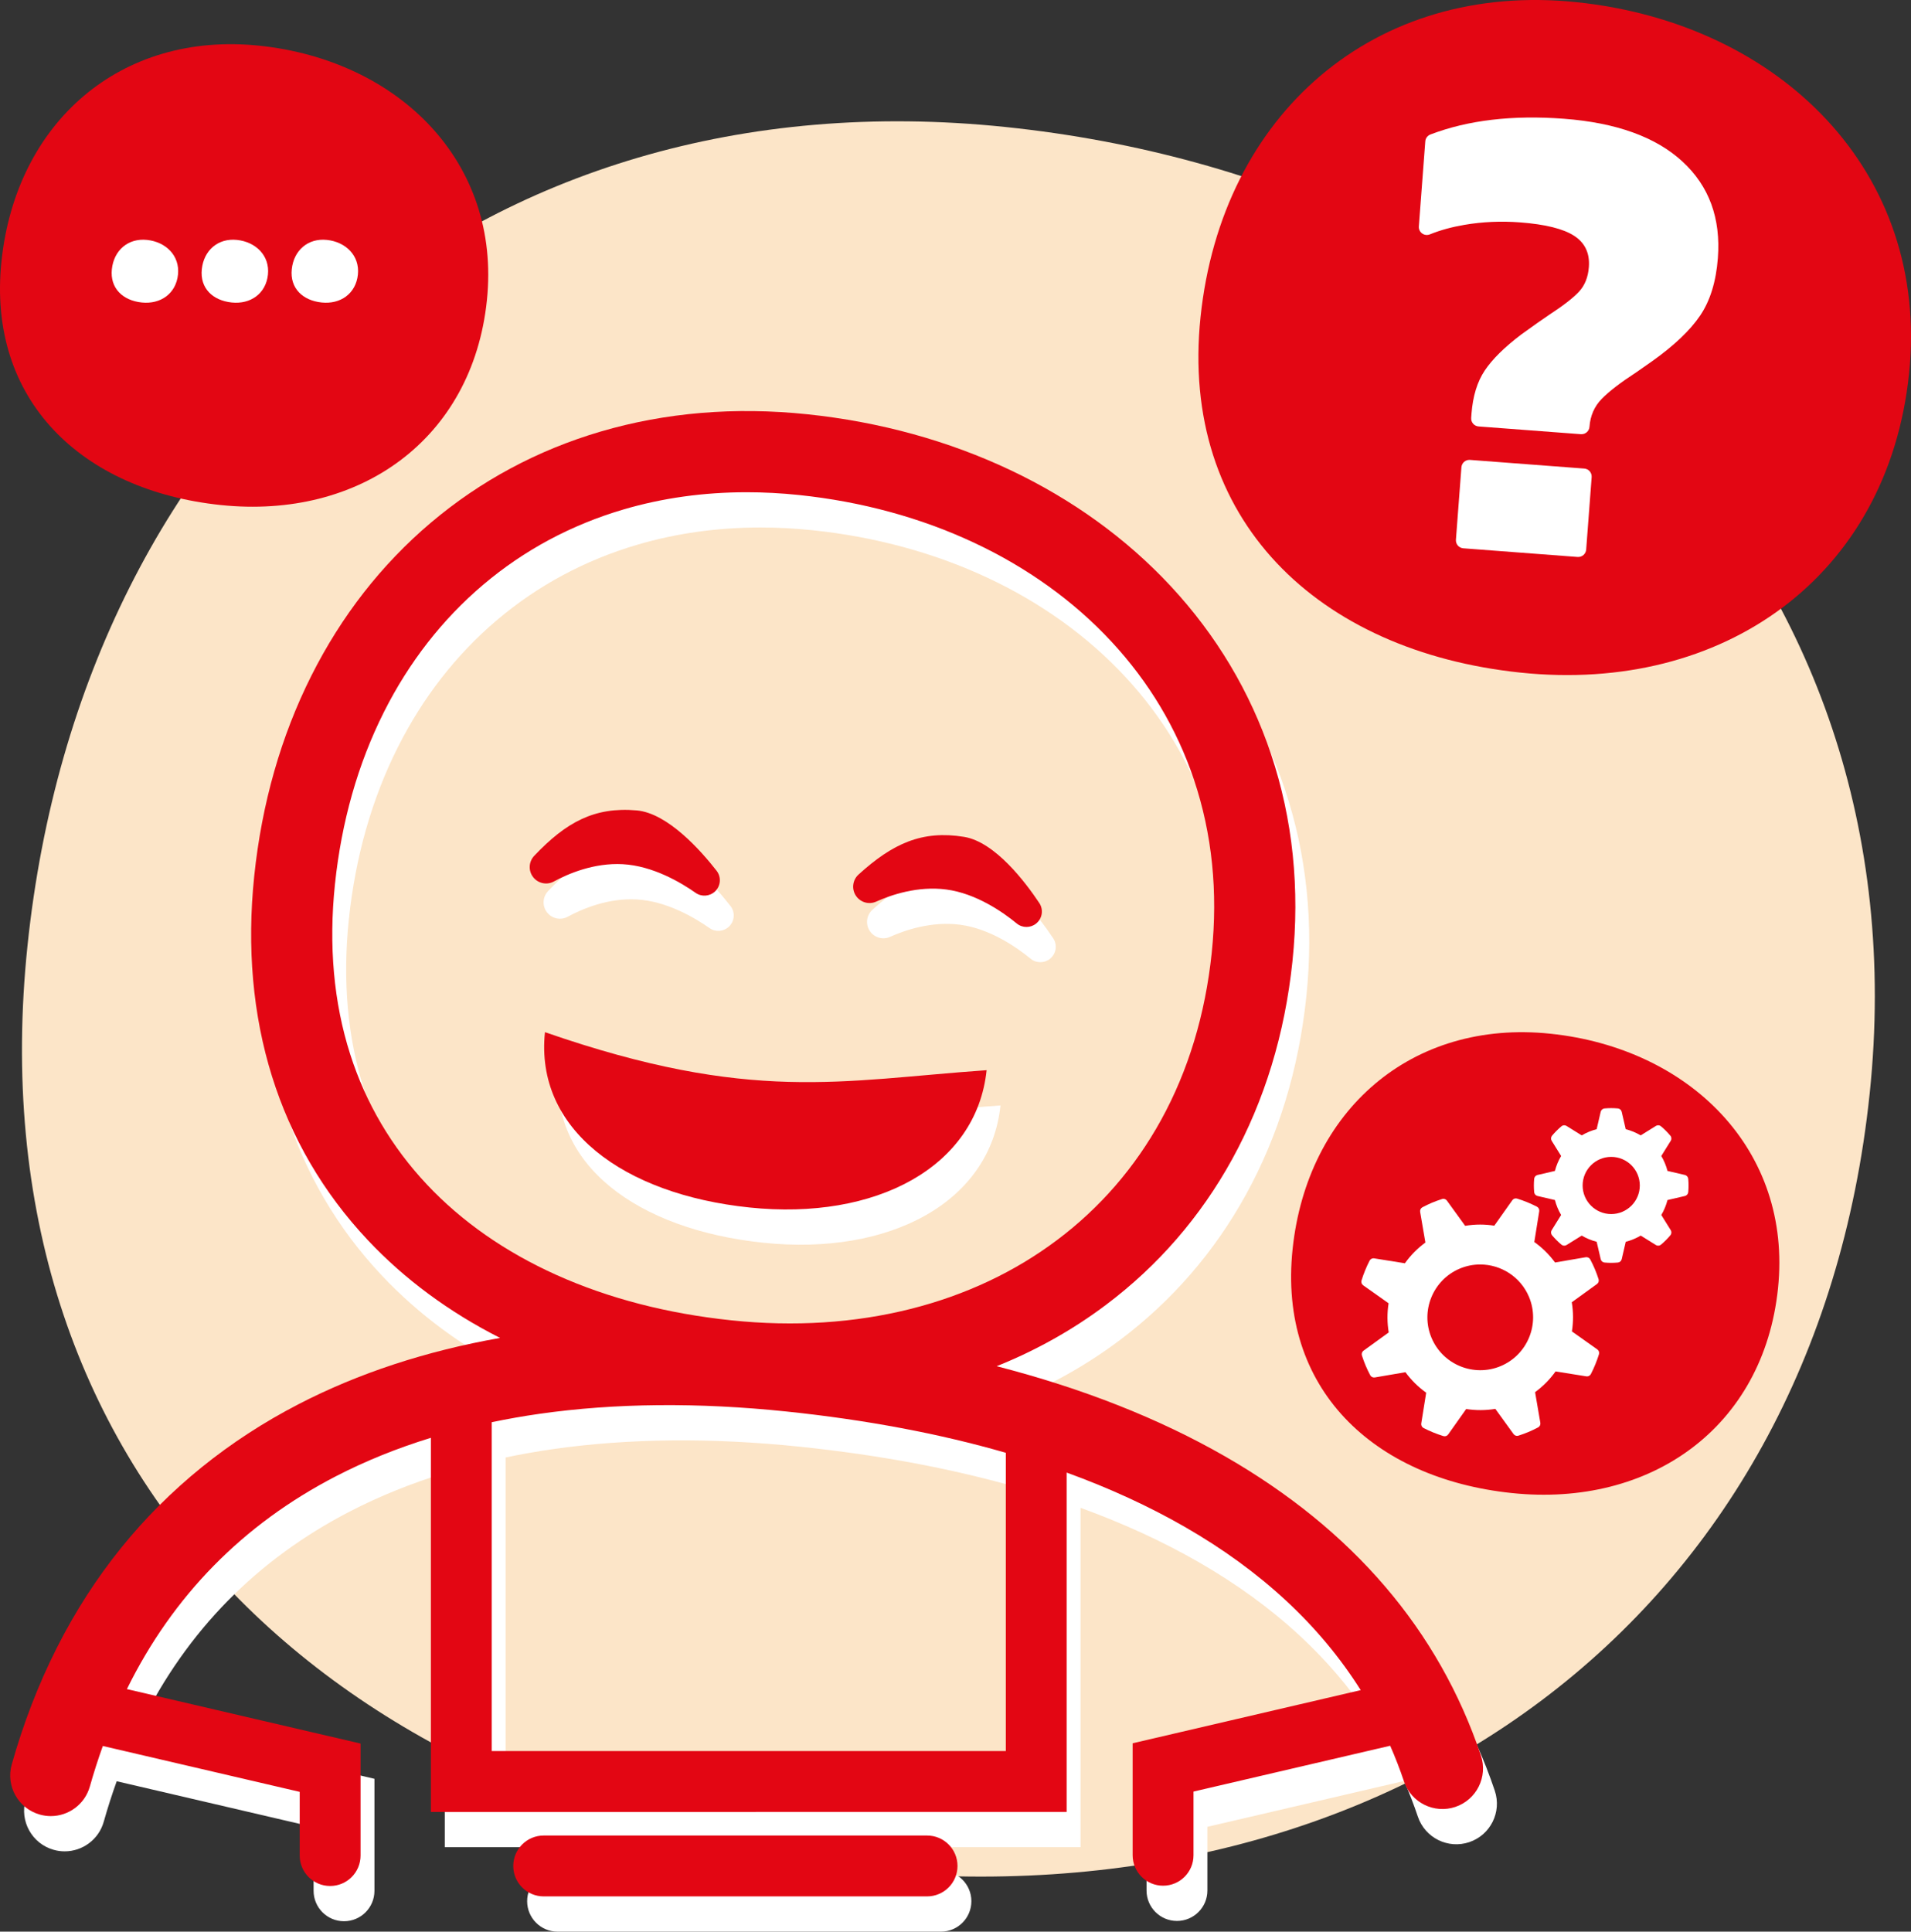
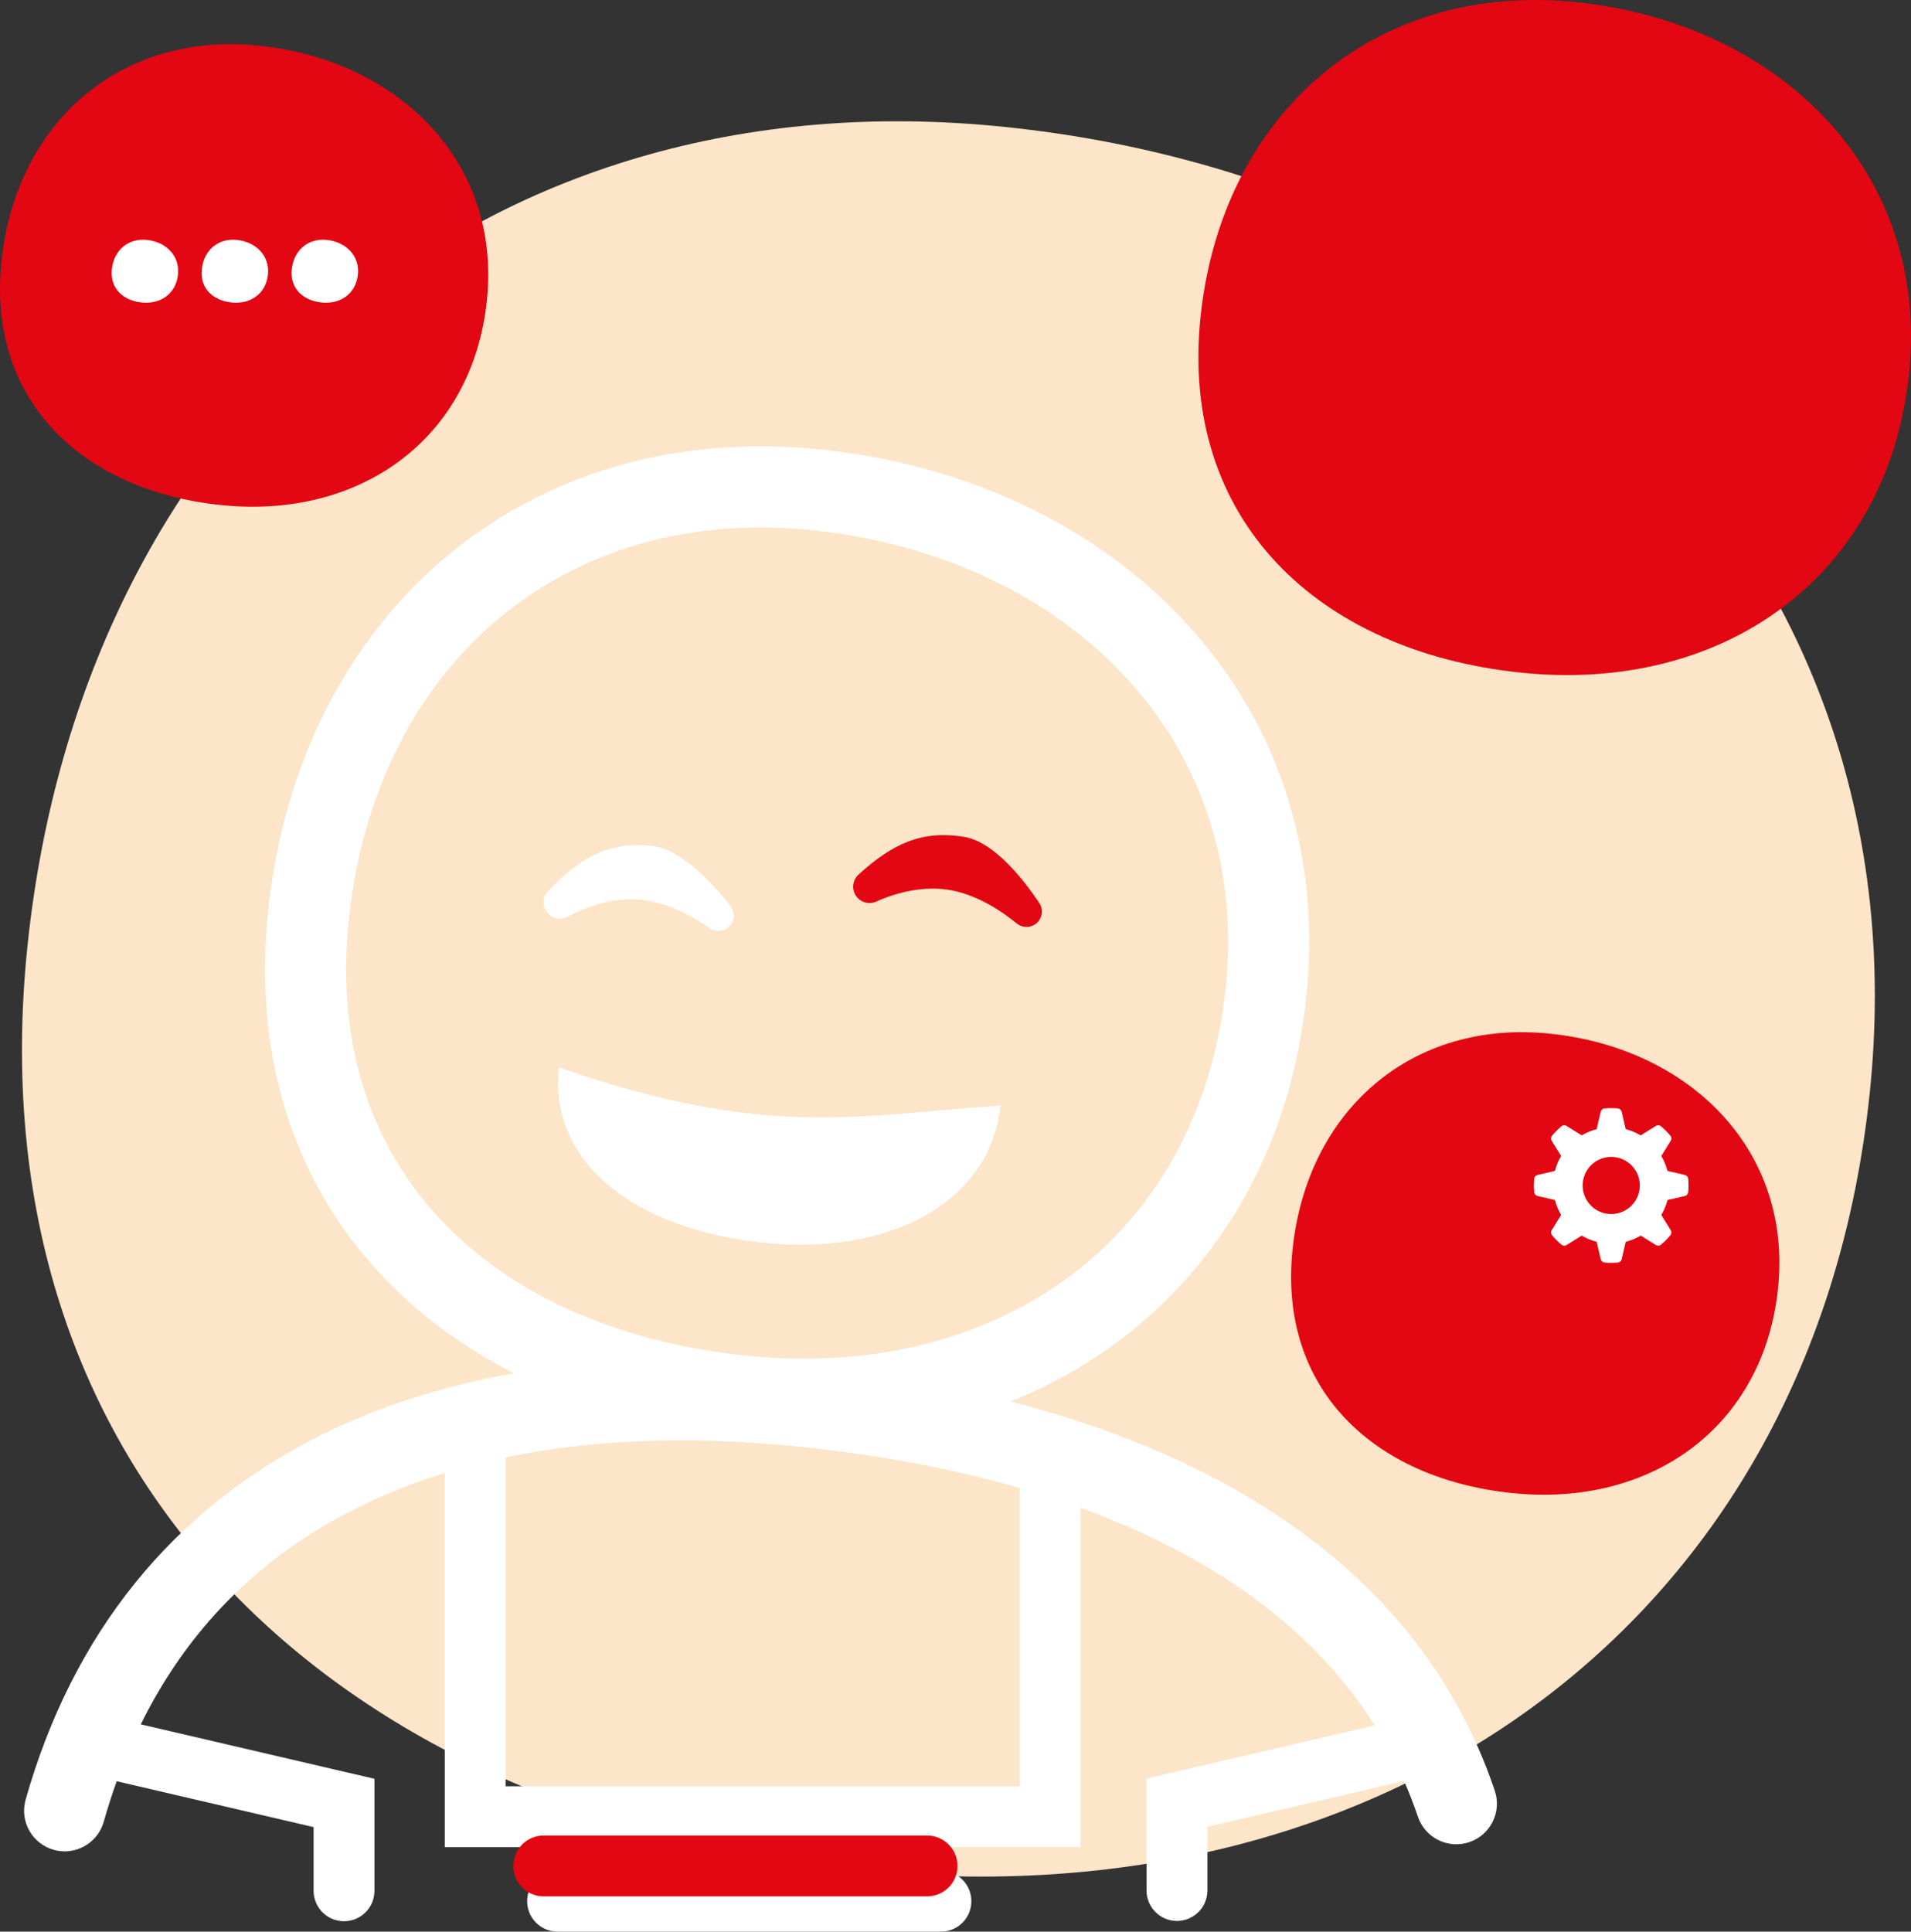
<svg xmlns="http://www.w3.org/2000/svg" id="Layer_1" viewBox="0 0 1789.46 1808.45">
  <rect x="0" y="0" width="1789.46" height="1808.45" fill="#333333" stroke="none" />
  <defs>
    <style>.cls-1{fill:#fff;}.cls-2{fill:#fce5c8;}.cls-3{fill:#e30613;}</style>
  </defs>
  <path class="cls-2" d="M1750.74,1024.02c-51.57,493.54-452.16,778.49-945.7,726.92C311.5,1699.36-25.81,1378.72,25.77,885.18,77.34,391.64,448.39,67.37,941.93,118.94c493.54,51.57,860.39,411.54,808.82,905.08Z" />
  <g>
    <path class="cls-1" d="M714.79,1163.48c118.39,12.37,212.59-37.84,222.07-128.54-136.25,9.52-220.25,31.52-413.56-35.6-9.48,90.7,73.09,151.77,191.49,164.14Z" />
    <path class="cls-1" d="M1399.73,1676.55c-39.42-117.2-120.04-211.43-239.62-280.06-61.86-35.51-133.4-63.7-213.85-84.41,36.94-14.81,71.22-34.02,102.4-57.46,48.71-36.61,88.42-82.42,118.04-136.17,30.44-55.24,49.47-117.63,56.55-185.42,7.09-67.85,.34-133.11-20.07-193.99-19.56-58.36-51.14-111.24-93.84-157.19-83.26-89.59-204.12-146.76-340.33-161-67.78-7.08-132.89-1.64-193.52,16.18-59.24,17.41-112.82,46.18-159.23,85.5-45.98,38.95-83.56,87.1-111.7,143.09-28.4,56.52-46.4,119.55-53.48,187.34-14.03,134.3,22.76,252.27,106.39,341.13,34.39,36.54,75.96,67.25,123.81,91.51-69.26,12.23-132.6,33.02-188.59,61.97-65.57,33.89-121.48,79.13-166.19,134.48-46.12,57.1-80.61,125.35-102.51,202.88-5.71,20.2,6.04,41.19,26.24,46.9,3.45,.98,6.93,1.44,10.35,1.44,16.58,0,31.82-10.94,36.55-27.68,3.67-12.99,7.73-25.65,12.16-37.96l184.36,42.95v59.63c0,15.73,12.75,28.49,28.49,28.49s28.49-12.75,28.49-28.49v-104.86l-218.8-50.98c43.07-87.43,108.63-154.25,195.76-199.29,27.55-14.24,57.26-26.25,88.9-35.98v350.28H1011.82v-317.73c40.03,14.56,76.9,31.49,110.45,50.75,71.53,41.05,126.69,92.29,164.9,152.94l-213.55,49.75v104.86c0,15.73,12.75,28.49,28.49,28.49s28.49-12.75,28.49-28.49v-59.63l184.18-42.91c4.77,10.87,9.09,21.99,12.91,33.36,6.69,19.89,28.24,30.59,48.13,23.9,19.89-6.69,30.59-28.24,23.9-48.13ZM412.8,1142.01c-33.01-35.08-57.19-76.1-71.85-121.91-15.48-48.37-20.29-101.95-14.3-159.24,6.13-58.62,21.53-112.82,45.8-161.11,23.52-46.81,54.79-86.92,92.92-119.23,38.27-32.43,82.53-56.17,131.54-70.57,36.47-10.72,75.07-16.1,115.23-16.1,16.08,0,32.42,.86,48.96,2.59,117.92,12.32,221.82,61.03,292.56,137.15,35.29,37.97,61.35,81.58,77.45,129.61,16.93,50.49,22.49,104.97,16.54,161.93-6.02,57.64-22.01,110.34-47.53,156.64-24.4,44.27-57.08,81.99-97.14,112.1-39.81,29.92-85.95,51.64-137.12,64.54-52.58,13.26-109.11,16.86-168.02,10.71-59.87-6.26-114.94-20.53-163.66-42.42-47.93-21.53-88.77-50.02-121.39-84.69Zm542.04,530.39H473.45v-307.89c14.54-3.03,29.4-5.67,44.6-7.84,70.74-10.1,148.67-10.83,231.61-2.16,74.6,7.8,143.14,20.71,205.19,38.63v279.26Z" />
-     <path class="cls-1" d="M833.42,877.12c13.89-6.24,38.9-14.85,65.63-11.36,28.14,3.67,53.31,21.38,66.03,31.83,5.3,4.35,12.94,4.33,18.25-.02,5.73-4.7,6.98-12.97,2.87-19.14-12.8-19.23-41.39-57.19-70.43-61.93-39.21-6.4-66.78,6.13-98.84,35.26-5.64,5.13-6.68,13.61-2.41,19.93,4.16,6.15,12.14,8.47,18.91,5.43Z" />
    <path class="cls-1" d="M531.58,858.29c13.39-7.26,37.68-17.7,64.6-16.21,28.34,1.57,54.75,17.36,68.21,26.83,5.61,3.95,13.23,3.35,18.19-1.37,5.37-5.11,5.99-13.45,1.44-19.3-14.19-18.22-45.53-53.95-74.84-56.52-39.58-3.47-66.14,11.07-95.94,42.52-5.24,5.53-5.65,14.07-.92,20.05,4.6,5.83,12.74,7.55,19.26,4.01Z" />
    <path class="cls-1" d="M881.11,1751.47h-359c-15.73,0-28.49,12.75-28.49,28.49s12.75,28.49,28.49,28.49h359c15.73,0,28.49-12.75,28.49-28.49s-12.75-28.49-28.49-28.49Z" />
  </g>
  <path class="cls-3" d="M1787.6,350.15c-19.83,189.81-173.9,299.4-363.71,279.57-189.81-19.83-319.54-143.15-299.7-332.96C1144.02,106.95,1286.72-17.77,1476.54,2.07c189.81,19.83,330.9,158.27,311.06,348.09Z" />
  <path class="cls-3" d="M1664.92,1206.28c-13.59,130.05-119.15,205.14-249.21,191.55-130.05-13.59-218.94-98.08-205.35-228.14,13.59-130.05,111.37-215.51,241.42-201.91,130.05,13.59,226.72,108.45,213.13,238.5Z" />
  <path class="cls-3" d="M455.92,281.28c-13.59,130.05-119.15,205.14-249.21,191.55C76.66,459.25-12.22,374.75,1.37,244.7,14.96,114.64,112.74,29.19,242.79,42.78c130.05,13.59,226.72,108.45,213.13,238.5Z" />
  <path class="cls-1" d="M166.67,257.1c-1.85,17.72-16.23,27.95-33.95,26.1-17.72-1.85-29.83-13.36-27.98-31.08s15.17-29.36,32.89-27.51c17.72,1.85,30.89,14.77,29.04,32.49Z" />
  <path class="cls-1" d="M250.9,257.1c-1.85,17.72-16.23,27.95-33.95,26.1-17.72-1.85-29.83-13.36-27.98-31.08,1.85-17.72,15.17-29.36,32.89-27.51,17.72,1.85,30.89,14.77,29.04,32.49Z" />
  <path class="cls-1" d="M335.13,257.1c-1.85,17.72-16.23,27.95-33.95,26.1-17.72-1.85-29.83-13.36-27.98-31.08s15.17-29.36,32.89-27.51c17.72,1.85,30.89,14.77,29.04,32.49Z" />
  <g>
-     <path class="cls-3" d="M701.79,1130.48c118.39,12.37,212.59-37.84,222.07-128.54-136.25,9.52-220.25,31.52-413.56-35.6-9.48,90.7,73.09,151.77,191.49,164.14Z" />
-     <path class="cls-3" d="M1386.73,1643.55c-39.42-117.2-120.04-211.43-239.62-280.06-61.86-35.51-133.4-63.7-213.85-84.41,36.94-14.81,71.22-34.02,102.4-57.46,48.71-36.61,88.42-82.42,118.04-136.17,30.44-55.24,49.47-117.63,56.55-185.42,7.09-67.85,.34-133.11-20.07-193.99-19.56-58.36-51.14-111.24-93.84-157.19-83.26-89.59-204.12-146.76-340.33-161-67.78-7.08-132.89-1.64-193.52,16.18-59.24,17.41-112.82,46.18-159.23,85.5-45.98,38.95-83.56,87.1-111.7,143.09-28.4,56.52-46.4,119.55-53.48,187.34-14.03,134.3,22.76,252.27,106.39,341.13,34.39,36.54,75.96,67.25,123.81,91.51-69.26,12.23-132.6,33.02-188.59,61.97-65.57,33.89-121.48,79.13-166.19,134.48-46.12,57.1-80.61,125.35-102.51,202.88-5.71,20.2,6.04,41.19,26.24,46.9,3.45,.98,6.93,1.44,10.35,1.44,16.58,0,31.82-10.94,36.55-27.68,3.67-12.99,7.73-25.65,12.16-37.96l184.36,42.95v59.63c0,15.73,12.75,28.49,28.49,28.49s28.49-12.75,28.49-28.49v-104.86l-218.8-50.98c43.07-87.43,108.63-154.25,195.76-199.29,27.55-14.24,57.26-26.25,88.9-35.98v350.28H998.82v-317.73c40.03,14.56,76.9,31.49,110.45,50.75,71.53,41.05,126.69,92.29,164.9,152.94l-213.55,49.75v104.86c0,15.73,12.75,28.49,28.49,28.49s28.49-12.75,28.49-28.49v-59.63l184.18-42.91c4.77,10.87,9.09,21.99,12.91,33.36,6.69,19.89,28.24,30.59,48.13,23.9,19.89-6.69,30.59-28.24,23.9-48.13ZM399.8,1109.01c-33.01-35.08-57.19-76.1-71.85-121.91-15.48-48.37-20.29-101.95-14.3-159.24,6.13-58.62,21.53-112.82,45.8-161.11,23.52-46.81,54.79-86.92,92.92-119.23,38.27-32.43,82.53-56.17,131.54-70.57,36.47-10.72,75.07-16.1,115.23-16.1,16.08,0,32.42,.86,48.96,2.59,117.92,12.32,221.82,61.03,292.56,137.15,35.29,37.97,61.35,81.58,77.45,129.61,16.93,50.49,22.49,104.97,16.54,161.93-6.02,57.64-22.01,110.34-47.53,156.64-24.4,44.27-57.08,81.99-97.14,112.1-39.81,29.92-85.95,51.64-137.12,64.54-52.58,13.26-109.11,16.86-168.02,10.71-59.87-6.26-114.94-20.53-163.66-42.42-47.93-21.53-88.77-50.02-121.39-84.69Zm542.04,530.39H460.45v-307.89c14.54-3.03,29.4-5.67,44.6-7.84,70.74-10.1,148.67-10.83,231.61-2.16,74.6,7.8,143.14,20.71,205.19,38.63v279.26Z" />
    <path class="cls-3" d="M820.42,844.12c13.89-6.24,38.9-14.85,65.63-11.36,28.14,3.67,53.31,21.38,66.03,31.83,5.3,4.35,12.94,4.33,18.25-.02,5.73-4.7,6.98-12.97,2.87-19.14-12.8-19.23-41.39-57.19-70.43-61.93-39.21-6.4-66.78,6.13-98.84,35.26-5.64,5.13-6.68,13.61-2.41,19.93,4.16,6.15,12.14,8.47,18.91,5.43Z" />
-     <path class="cls-3" d="M518.58,825.29c13.39-7.26,37.68-17.7,64.6-16.21,28.34,1.57,54.75,17.36,68.21,26.83,5.61,3.95,13.23,3.35,18.19-1.37,5.37-5.11,5.99-13.45,1.44-19.3-14.19-18.22-45.53-53.95-74.84-56.52-39.58-3.47-66.14,11.07-95.94,42.52-5.24,5.53-5.65,14.07-.92,20.05,4.6,5.83,12.74,7.55,19.26,4.01Z" />
+     <path class="cls-3" d="M518.58,825.29Z" />
    <path class="cls-3" d="M868.11,1718.47H509.11c-15.73,0-28.49,12.75-28.49,28.49s12.75,28.49,28.49,28.49h359c15.73,0,28.49-12.75,28.49-28.49s-12.75-28.49-28.49-28.49Z" />
  </g>
-   <path class="cls-1" d="M1377.89,387.49c1.26-16.59,5.41-30.15,12.47-40.67,7.05-10.52,18.32-21.66,33.82-33.42,11.47-8.3,20.29-14.52,26.45-18.65,13.17-8.59,22.48-15.82,27.93-21.67,5.45-5.85,8.54-13.53,9.26-23.08,.97-12.85-3.61-22.59-13.75-29.2-10.14-6.6-27.03-10.81-50.68-12.6-17.84-1.35-35.22-.57-52.12,2.31-11.97,2.05-22.76,5.02-32.36,8.92-5.16,2.1-10.72-1.93-10.3-7.49l6.03-79.6c.22-2.9,2.1-5.41,4.82-6.44,35.24-13.45,76.93-18.36,125.08-14.71,48.94,3.71,85.9,17.05,110.87,40,24.96,22.96,36.03,53.11,33.2,90.44-1.67,21.99-7.2,39.93-16.59,53.81-9.4,13.9-24.46,28.19-45.18,42.89l-14.54,10.16c-14.92,9.72-25.78,18.07-32.56,25.07-6.79,6.99-10.58,15.69-11.36,26.05h0c-.31,4.12-3.91,7.21-8.03,6.9l-95.83-7.26c-4.12-.31-7.21-3.91-6.9-8.03l.28-3.73Zm-1.39,43.08l107.03,8.11c4.12,.31,7.21,3.91,6.9,8.03l-5.14,67.83c-.31,4.12-3.91,7.21-8.03,6.9l-107.03-8.11c-4.12-.31-7.21-3.91-6.9-8.03l5.14-67.83c.31-4.12,3.91-7.21,8.03-6.9Z" />
  <g>
    <path class="cls-1" d="M1580.87,1103.67c-.15-1.77-1.42-3.24-3.15-3.64l-16.28-3.78c-1.27-4.92-3.21-9.61-5.81-14l8.84-14.21c.94-1.5,.8-3.44-.34-4.79-2.66-3.16-5.61-6.11-8.78-8.78-.76-.64-1.69-.96-2.64-.96-.75,0-1.5,.21-2.16,.62l-14.21,8.85c-4.39-2.6-9.08-4.54-14-5.81l-3.78-16.28c-.4-1.73-1.87-3-3.63-3.15-2.22-.19-4.24-.28-6.2-.28s-3.98,.09-6.2,.28c-1.77,.15-3.23,1.42-3.64,3.15l-3.78,16.28c-4.92,1.27-9.61,3.21-14,5.81l-14.2-8.84c-.67-.41-1.41-.62-2.16-.62-.94,0-1.88,.33-2.63,.96-3.16,2.66-6.11,5.61-8.78,8.78-1.14,1.35-1.28,3.29-.34,4.79l8.84,14.21c-2.6,4.39-4.54,9.08-5.81,14l-16.28,3.78c-1.73,.4-3,1.87-3.15,3.64-.19,2.23-.28,4.26-.28,6.2s.09,3.96,.28,6.2c.15,1.77,1.42,3.24,3.15,3.64l16.28,3.78c1.26,4.91,3.21,9.6,5.81,14l-8.84,14.21c-.94,1.5-.8,3.44,.34,4.8,2.66,3.16,5.62,6.11,8.78,8.78,1.36,1.14,3.29,1.28,4.8,.34l14.21-8.84c4.39,2.6,9.08,4.54,14,5.81l3.78,16.28c.4,1.73,1.87,3,3.64,3.15,4.46,.38,7.93,.38,12.39,0,1.77-.15,3.24-1.42,3.64-3.15l3.78-16.28c4.91-1.27,9.6-3.21,14-5.81l14.21,8.84c1.5,.94,3.44,.8,4.79-.34,3.16-2.67,6.12-5.62,8.78-8.78,1.14-1.35,1.28-3.29,.34-4.79l-8.84-14.21c2.6-4.39,4.54-9.08,5.81-14l16.28-3.78c1.73-.4,3-1.87,3.15-3.64,.19-2.23,.28-4.26,.28-6.2s-.09-3.96-.28-6.2Zm-45.36,6.2c0,14.76-12.01,26.77-26.77,26.77s-26.77-12.01-26.77-26.77,12.01-26.77,26.77-26.77,26.77,12.01,26.77,26.77Z" />
-     <path class="cls-1" d="M1495.74,1263.35l-23.8-16.84c1.41-9.11,1.37-18.27-.13-27.3l23.59-17.07c1.44-1.04,2.04-2.89,1.49-4.57-1.11-3.42-2.24-6.48-3.45-9.36-1.21-2.88-2.61-5.83-4.28-9.02-.71-1.36-2.12-2.19-3.62-2.19-.23,0-.46,.02-.69,.06l-28.7,4.92c-5.41-7.39-11.92-13.83-19.42-19.19l4.61-28.79c.28-1.75-.6-3.48-2.18-4.29-5.92-3.03-12.14-5.57-18.49-7.54-.4-.13-.81-.19-1.22-.19-1.3,0-2.56,.62-3.34,1.73l-16.84,23.8c-4.42-.69-8.85-1.05-13.27-1.05-4.69,0-9.38,.41-14.03,1.18l-17.07-23.59c-.78-1.08-2.03-1.69-3.31-1.69-.42,0-.84,.06-1.26,.2-3.43,1.11-6.49,2.24-9.37,3.44-2.87,1.21-5.82,2.61-9.01,4.28-1.57,.82-2.43,2.57-2.13,4.31l4.92,28.7c-7.39,5.41-13.83,11.92-19.19,19.42l-28.79-4.61c-.22-.04-.43-.05-.65-.05-1.52,0-2.93,.85-3.64,2.23-3.03,5.92-5.57,12.14-7.54,18.49-.53,1.69,.1,3.53,1.54,4.55l23.8,16.84c-1.41,9.11-1.37,18.27,.13,27.3l-23.59,17.07c-1.44,1.04-2.04,2.89-1.49,4.57,1.11,3.43,2.24,6.49,3.45,9.37,1.21,2.88,2.61,5.83,4.28,9.01,.82,1.57,2.57,2.42,4.31,2.13l28.7-4.92c5.41,7.39,11.92,13.83,19.42,19.19l-4.61,28.79c-.28,1.75,.6,3.48,2.18,4.29,5.92,3.03,12.14,5.57,18.49,7.54,1.69,.53,3.53-.09,4.55-1.54l16.84-23.8c9.11,1.41,18.27,1.37,27.3-.13l17.07,23.59c1.04,1.44,2.89,2.04,4.57,1.49,3.43-1.11,6.49-2.24,9.36-3.44,2.88-1.21,5.83-2.61,9.02-4.28,1.57-.82,2.43-2.57,2.13-4.31l-4.92-28.7c7.39-5.41,13.83-11.92,19.19-19.42l28.79,4.61c1.75,.29,3.48-.6,4.29-2.18,3.03-5.92,5.56-12.14,7.54-18.49,.53-1.69-.1-3.53-1.54-4.55Zm-155.26-10.83c-10.58-25.16,1.28-54.23,26.44-64.82,6.25-2.63,12.73-3.87,19.12-3.87,19.33,0,37.74,11.4,45.7,30.31,10.58,25.16-1.28,54.23-26.44,64.82-25.16,10.58-54.24-1.28-64.82-26.44Z" />
  </g>
</svg>